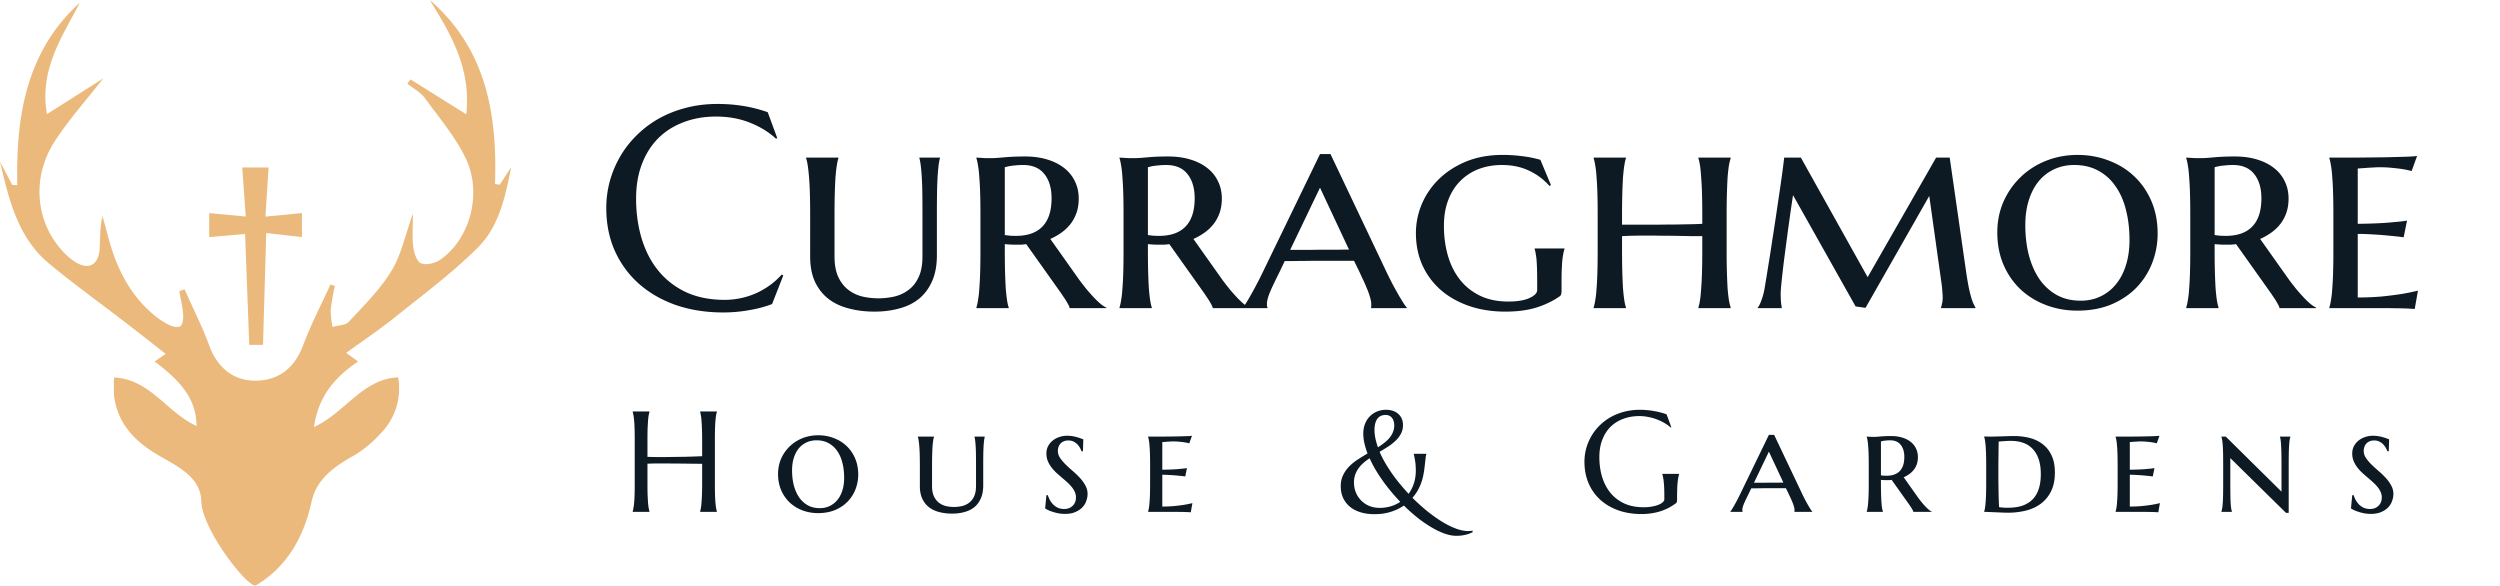
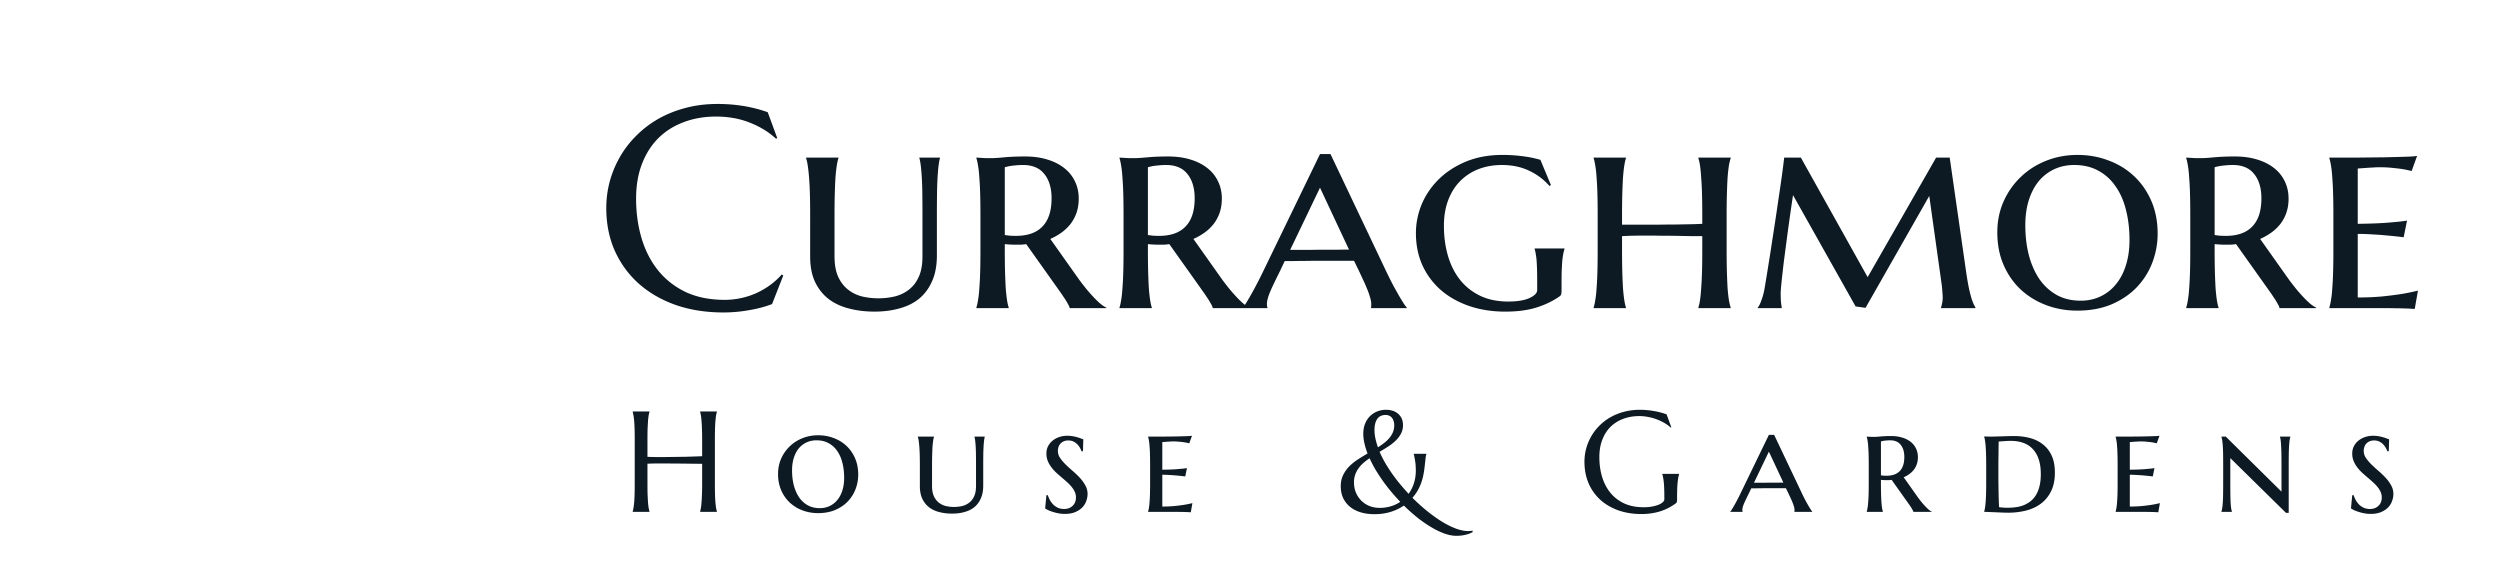
<svg xmlns="http://www.w3.org/2000/svg" width="678" height="159" fill="none">
  <g fill="#EBB97C" clip-path="url(#a)">
    <path d="M69.45 158.725c8.778-5.224 13.041-13.6 15.075-22.775 1.4-6.284 6.45-9.596 11.73-12.568a31.052 31.052 0 0 0 6.806-5.655 17.31 17.31 0 0 0 4.355-7.08 17.406 17.406 0 0 0 .56-8.307c-9.714.431-14.326 9.587-22.826 13.465 1.23-8.573 5.887-13.645 11.97-17.774l-3.238-2.316c4.808-3.493 9.197-6.437 13.309-9.732 7.599-6.113 15.502-11.957 22.406-18.852 5.772-5.736 7.484-13.914 9.027-21.787l-3.095 4.749-1.284-.198c.669-19.14-2.498-36.806-17.733-49.93 5.753 9.255 11.301 18.555 9.937 31.024l-15.102-9.444-.892 1.113c1.615 1.302 3.568 2.334 4.781 3.96 3.925 5.386 8.34 10.557 11.159 16.508 4.46 9.534.964 21.85-7.02 27.327-1.391.951-3.764 1.517-5.191.96-1.124-.43-1.891-2.81-2.096-4.425-.348-2.586-.098-5.252-.098-9.05-2.15 5.98-3.194 11.249-5.816 15.522-3.122 5.09-7.484 9.417-11.596 13.834-.892.978-2.9.898-4.389 1.383a23.932 23.932 0 0 1-.508-4.597c.262-2.2.64-4.384 1.133-6.544l-1.196-.377c-2.524 5.53-5.352 10.96-7.474 16.634-2.222 5.854-6.387 9.31-12.569 9.444-6.181.135-10.614-3.447-12.853-9.596-1.891-5.189-4.46-10.135-6.655-15.19l-1.436.53c.366 2.11.892 4.21 1.035 6.338.09 1.077-.09 2.693-.758 3.16-.67.467-2.23.054-3.194-.422a20.504 20.504 0 0 1-4.022-2.693c-6.44-5.386-9.973-12.478-12.158-20.414-.58-2.11-1.142-4.228-1.722-6.338-.75 3.061-.624 5.907-.785 8.735-.25 4.614-3.086 6.068-6.868 3.537a18.394 18.394 0 0 1-3.622-3.259c-7.046-8.142-7.885-19.93-1.543-29.535 3.782-5.772 8.412-10.943 13.023-16.832l-15.28 9.695C10.607 18.79 16.886 9.973 21.657.71 7.136 13.924 4.281 31.465 4.692 50.22l-1.374-.081L0 43.836c2.408 10.252 4.808 20.584 13.3 27.64 6.716 5.575 13.825 10.665 20.738 15.998 3.568 2.747 7.136 5.547 10.892 8.51l-3.007 2.047c8.082 6.032 11.275 10.853 11.382 17.487-7.956-3.528-12.541-12.667-22.353-13.142a41.01 41.01 0 0 0 0 5.162c1.044 7.684 6.021 12.496 12.238 16.069 5.138 2.962 11.248 5.835 11.4 12.343.232 7.855 12.978 23.978 14.86 22.775Z" />
    <path d="m56.74 57.786 9.9.943-.936-13.305h7.136l-.856 13.323 9.9-.961v6.517l-9.686-1.113-.866 30.334h-3.737L66.47 63.442l-9.732.861v-6.517Z" />
  </g>
  <path fill="#0D1A23" d="m210.791 37.459-.342.152c-1.975-1.823-4.355-3.279-7.14-4.367-2.759-1.09-5.797-1.633-9.114-1.633-3.19 0-6.114.506-8.772 1.519-2.658.987-4.949 2.43-6.874 4.329-1.898 1.899-3.379 4.228-4.443 6.987-1.063 2.76-1.595 5.9-1.595 9.418 0 3.874.507 7.494 1.519 10.861 1.013 3.342 2.519 6.24 4.519 8.697 2 2.455 4.494 4.392 7.482 5.81 3.012 1.392 6.519 2.088 10.519 2.088a20.96 20.96 0 0 0 4.329-.455 20.778 20.778 0 0 0 4.139-1.33 22.005 22.005 0 0 0 3.76-2.164 19.695 19.695 0 0 0 3.228-2.924l.418.266-3.038 7.747c-1.899.734-4.001 1.29-6.304 1.67a39.428 39.428 0 0 1-6.912.608c-4.684 0-8.975-.67-12.874-2.012-3.873-1.367-7.215-3.292-10.025-5.773-2.785-2.48-4.962-5.456-6.532-8.924-1.544-3.494-2.316-7.367-2.316-11.62 0-2.405.303-4.773.911-7.102a28.715 28.715 0 0 1 2.734-6.646 26.87 26.87 0 0 1 4.405-5.772 28.127 28.127 0 0 1 5.963-4.595c2.253-1.291 4.721-2.291 7.405-3 2.709-.734 5.633-1.101 8.772-1.101 4.886 0 9.418.747 13.595 2.24l2.583 7.026Zm39.38 20.734c0-2.253-.012-4.215-.038-5.886a92.853 92.853 0 0 0-.152-4.329 50.144 50.144 0 0 0-.266-3.038c-.101-.835-.227-1.519-.379-2.05v-.153h5.582v.152c-.152.532-.278 1.215-.38 2.051-.101.835-.19 1.873-.265 3.114a93.393 93.393 0 0 0-.152 4.367 389.02 389.02 0 0 0-.038 5.924v10.9c0 2.733-.431 5.063-1.291 6.987-.836 1.924-2.001 3.506-3.494 4.747-1.494 1.215-3.279 2.101-5.355 2.658-2.05.582-4.304.873-6.759.873-2.481 0-4.785-.278-6.912-.835-2.127-.532-3.975-1.392-5.544-2.582-1.545-1.19-2.773-2.735-3.684-4.633-.886-1.9-1.329-4.203-1.329-6.912V58.345c0-2.278-.025-4.253-.076-5.924a84.426 84.426 0 0 0-.228-4.367 46.265 46.265 0 0 0-.342-3.114c-.126-.835-.278-1.519-.455-2.05v-.153h8.772v.152c-.177.532-.329 1.215-.456 2.051-.126.81-.24 1.823-.342 3.038a135.678 135.678 0 0 0-.189 4.33c-.051 1.67-.076 3.632-.076 5.885v11.355c0 2.253.341 4.114 1.025 5.582.683 1.444 1.582 2.596 2.696 3.456a10.17 10.17 0 0 0 3.798 1.823c1.417.33 2.873.494 4.367.494a19.42 19.42 0 0 0 4.405-.494c1.443-.354 2.722-.962 3.836-1.823 1.139-.86 2.038-2.013 2.696-3.456.683-1.468 1.025-3.329 1.025-5.582V58.193Zm22.33 5.545c.506.076 1.012.14 1.519.19.531.025 1.038.038 1.519.038 3.164 0 5.557-.848 7.177-2.545 1.646-1.696 2.469-4.24 2.469-7.633 0-2.785-.659-4.987-1.975-6.607-1.291-1.62-3.203-2.43-5.734-2.43-.811 0-1.532.037-2.165.113a17.5 17.5 0 0 0-1.557.19c-.481.101-.899.202-1.253.304v18.38Zm5.81 2.468c-.506.076-1.013.127-1.519.152h-1.481c-.405 0-.848-.013-1.329-.038a31.42 31.42 0 0 1-1.481-.114v1.861c0 2.253.025 4.228.076 5.924.05 1.671.114 3.114.19 4.33.101 1.215.215 2.24.341 3.075.127.81.279 1.481.456 2.013v.152h-8.772v-.152c.177-.532.329-1.215.455-2.05.152-.836.266-1.861.342-3.077a86.57 86.57 0 0 0 .228-4.405c.051-1.696.076-3.683.076-5.962v-9.57c0-2.278-.025-4.253-.076-5.924a83.317 83.317 0 0 0-.228-4.367c-.076-1.24-.19-2.279-.342-3.114-.126-.835-.278-1.519-.455-2.05v-.153c.405.026.835.051 1.291.076.38.026.797.051 1.253.076h1.443c.81 0 2.013-.076 3.608-.228 1.595-.151 3.468-.227 5.62-.227 2.177 0 4.152.265 5.924.797 1.798.532 3.33 1.291 4.595 2.279a9.916 9.916 0 0 1 2.963 3.607c.708 1.418 1.063 3 1.063 4.747 0 1.367-.19 2.62-.57 3.76a10.87 10.87 0 0 1-1.595 3.038 11.904 11.904 0 0 1-2.43 2.354 16.936 16.936 0 0 1-3.114 1.785l7.937 11.203a78.78 78.78 0 0 0 2.05 2.62c.709.836 1.38 1.583 2.013 2.24a20.724 20.724 0 0 0 1.785 1.672c.557.43 1.025.721 1.405.873v.152h-9.95c0-.228-.164-.62-.493-1.177a15.488 15.488 0 0 0-1.102-1.785 32.566 32.566 0 0 0-1.253-1.823 86.426 86.426 0 0 0-.911-1.291l-8.013-11.279Zm33.001-2.468c.506.076 1.012.14 1.519.19.531.025 1.038.038 1.519.038 3.164 0 5.557-.848 7.177-2.545 1.646-1.696 2.469-4.24 2.469-7.633 0-2.785-.659-4.987-1.975-6.607-1.291-1.62-3.203-2.43-5.735-2.43-.81 0-1.531.037-2.164.113a17.5 17.5 0 0 0-1.557.19c-.481.101-.899.202-1.253.304v18.38Zm5.81 2.468c-.506.076-1.013.127-1.519.152h-1.481c-.405 0-.848-.013-1.329-.038a31.42 31.42 0 0 1-1.481-.114v1.861c0 2.253.025 4.228.076 5.924.05 1.671.114 3.114.19 4.33.101 1.215.215 2.24.341 3.075.127.81.279 1.481.456 2.013v.152h-8.772v-.152c.177-.532.329-1.215.455-2.05.152-.836.266-1.861.342-3.077.101-1.24.177-2.709.228-4.405.051-1.696.076-3.683.076-5.962v-9.57c0-2.278-.025-4.253-.076-5.924a84.426 84.426 0 0 0-.228-4.367c-.076-1.24-.19-2.279-.342-3.114-.126-.835-.278-1.519-.455-2.05v-.153c.405.026.835.051 1.291.076.38.026.797.051 1.253.076h1.443c.81 0 2.013-.076 3.608-.228 1.595-.151 3.468-.227 5.62-.227 2.177 0 4.152.265 5.924.797 1.798.532 3.33 1.291 4.595 2.279a9.904 9.904 0 0 1 2.962 3.607c.709 1.418 1.064 3 1.064 4.747 0 1.367-.19 2.62-.57 3.76a10.87 10.87 0 0 1-1.595 3.038 11.93 11.93 0 0 1-2.43 2.354 16.936 16.936 0 0 1-3.114 1.785l7.937 11.203a78.78 78.78 0 0 0 2.05 2.62c.709.836 1.38 1.583 2.013 2.24a20.724 20.724 0 0 0 1.785 1.672c.557.43 1.025.721 1.405.873v.152h-9.95c0-.228-.164-.62-.493-1.177a15.488 15.488 0 0 0-1.102-1.785 32.566 32.566 0 0 0-1.253-1.823 86.426 86.426 0 0 0-.911-1.291l-8.013-11.279Zm50.09 4.52H357.528c-1.291 0-2.519.012-3.684.037-1.164 0-2.228.013-3.19.038h-2.24l-1.405 2.962a156.42 156.42 0 0 0-1.557 3.19c-.431.886-.785 1.671-1.064 2.355a13.555 13.555 0 0 0-.607 1.785 5.36 5.36 0 0 0-.19 1.367c0 .278.013.493.038.645a.834.834 0 0 0 .114.304v.152h-6.684v-.152c.177-.177.456-.557.836-1.14.379-.607.81-1.34 1.291-2.202a57.368 57.368 0 0 0 1.595-2.924 84.535 84.535 0 0 0 1.709-3.38l15.494-31.975h2.848l15.19 31.975c.582 1.216 1.164 2.38 1.747 3.494a166.561 166.561 0 0 0 1.671 3c.506.86.949 1.582 1.329 2.165.38.557.633.886.759.987v.152h-9.721c.05-.203.076-.38.076-.532v-.57c0-.556-.127-1.227-.38-2.012a19.564 19.564 0 0 0-.874-2.392 29.502 29.502 0 0 0-1.063-2.393c-.354-.76-.646-1.392-.873-1.899l-1.481-3.038Zm-17.317-2.963h5.696c1.215-.025 2.431-.038 3.646-.038h3.531c1.14-.025 2.165-.038 3.076-.038l-7.86-16.785-8.089 16.861Zm73.596 11.203c0 .33-.038.608-.114.836-.05.227-.19.417-.417.57-1.798 1.265-3.899 2.278-6.304 3.037-2.38.734-5.178 1.101-8.393 1.101-3.62 0-6.924-.519-9.912-1.557-2.962-1.038-5.506-2.48-7.633-4.329a19.823 19.823 0 0 1-4.974-6.721c-1.165-2.608-1.747-5.494-1.747-8.659 0-2.709.531-5.342 1.595-7.899a20.766 20.766 0 0 1 4.671-6.797c2.025-1.975 4.481-3.557 7.367-4.747 2.911-1.19 6.19-1.785 9.836-1.785 1.898 0 3.696.114 5.392.342 1.696.202 3.329.531 4.899.987l2.848 6.836-.38.265c-1.519-1.746-3.354-3.126-5.506-4.139-2.152-1.038-4.62-1.557-7.405-1.557-2.279 0-4.38.367-6.304 1.101a14.193 14.193 0 0 0-4.975 3.228c-1.392 1.393-2.481 3.114-3.266 5.165-.785 2.05-1.177 4.38-1.177 6.987 0 2.937.367 5.659 1.101 8.165.734 2.507 1.836 4.684 3.304 6.532 1.468 1.823 3.279 3.253 5.43 4.291 2.178 1.038 4.709 1.557 7.596 1.557 2.481 0 4.405-.316 5.772-.95 1.392-.632 2.089-1.354 2.089-2.164V76.65c0-1.316-.013-2.455-.038-3.417a54.897 54.897 0 0 0-.114-2.469 14.965 14.965 0 0 0-.228-1.823 10.452 10.452 0 0 0-.304-1.405v-.151h8.089v.151c-.127.38-.241.836-.342 1.368-.101.531-.19 1.164-.266 1.898-.051.734-.101 1.595-.152 2.583-.025.987-.038 2.126-.038 3.417v2.165Zm38.166-14.924h-2.925c-1.164-.026-2.43-.051-3.797-.076a230.066 230.066 0 0 0-4.253-.038 247.198 247.198 0 0 0-4.254-.038 164.6 164.6 0 0 0-3.645.038 74.157 74.157 0 0 0-2.886.114v3.873c0 2.279.025 4.266.076 5.962.05 1.697.114 3.165.189 4.405.102 1.216.216 2.241.342 3.077.127.835.279 1.519.456 2.05v.152h-8.772v-.152c.177-.532.329-1.215.455-2.05.152-.836.266-1.861.342-3.077.101-1.24.177-2.709.228-4.405.051-1.696.076-3.683.076-5.962v-9.57c0-2.278-.025-4.253-.076-5.924a84.426 84.426 0 0 0-.228-4.367c-.076-1.24-.19-2.279-.342-3.114-.126-.835-.278-1.519-.455-2.05v-.153h8.772v.152c-.177.532-.329 1.215-.456 2.051-.126.835-.24 1.873-.342 3.114a138.21 138.21 0 0 0-.189 4.367 197.866 197.866 0 0 0-.076 5.924v2.583h9.987c1.545-.026 3.038-.038 4.481-.038 1.443-.026 2.798-.051 4.064-.076a89.295 89.295 0 0 0 3.228-.114v-2.355c0-2.278-.026-4.253-.076-5.924a84.426 84.426 0 0 0-.228-4.367c-.076-1.24-.177-2.279-.304-3.114s-.279-1.519-.456-2.05v-.153h8.773v.152c-.178.532-.342 1.215-.494 2.051a46.265 46.265 0 0 0-.342 3.114c-.076 1.215-.139 2.67-.19 4.367a201.29 201.29 0 0 0-.076 5.924v9.57c0 2.279.026 4.266.076 5.962.051 1.697.114 3.165.19 4.405.101 1.216.215 2.241.342 3.077.152.835.316 1.519.494 2.05v.152h-8.773v-.152c.177-.532.329-1.215.456-2.05.127-.836.228-1.861.304-3.077.101-1.24.177-2.709.228-4.405.05-1.696.076-3.683.076-5.962v-3.873Zm15.038 19.367c.329-.354.658-1 .987-1.937.355-.936.633-1.949.836-3.038.304-1.772.633-3.784.987-6.038.38-2.278.747-4.62 1.101-7.025.38-2.405.747-4.798 1.102-7.178.354-2.405.683-4.633.987-6.683.304-2.05.557-3.848.76-5.393.202-1.544.341-2.67.417-3.38h4.519l18.115 32.431 18.57-32.43h3.683l4.557 31.709a93.05 93.05 0 0 0 .646 3.683c.228 1.013.443 1.874.645 2.583.203.683.406 1.24.608 1.67.203.431.38.773.532 1.026v.152h-9.342v-.152c.076-.202.164-.544.266-1.025.126-.481.189-1.05.189-1.71 0-.43-.037-1.05-.113-1.86-.051-.81-.14-1.607-.266-2.392l-3.266-23.28-17.279 30.343-2.696-.38-16.975-30.19a765.85 765.85 0 0 0-1.671 11.81l-.608 4.633c-.202 1.544-.38 3-.531 4.367a230.558 230.558 0 0 0-.38 3.57c-.101 1.038-.152 1.81-.152 2.317 0 .633.013 1.19.038 1.67.025.456.063.861.114 1.216.05.405.101.76.152 1.063h-6.532v-.152Zm64.976-20.393c0-2.987.557-5.76 1.671-8.316 1.139-2.557 2.683-4.773 4.633-6.646 1.949-1.899 4.253-3.38 6.911-4.443 2.659-1.063 5.507-1.595 8.545-1.595 2.987 0 5.797.506 8.43 1.519 2.659.987 4.963 2.405 6.912 4.253 1.975 1.848 3.532 4.089 4.671 6.722 1.139 2.633 1.709 5.582 1.709 8.848 0 2.709-.481 5.33-1.443 7.861a20.07 20.07 0 0 1-4.216 6.684c-1.848 1.924-4.126 3.468-6.835 4.633-2.709 1.139-5.81 1.709-9.304 1.709-2.962 0-5.76-.494-8.393-1.481-2.633-.988-4.936-2.393-6.911-4.216-1.975-1.848-3.532-4.076-4.671-6.683-1.139-2.633-1.709-5.583-1.709-8.849Zm22.633 18.532c1.924 0 3.697-.38 5.317-1.139a11.872 11.872 0 0 0 4.177-3.266c1.19-1.418 2.101-3.14 2.734-5.165.659-2.05.988-4.354.988-6.911 0-2.911-.317-5.608-.95-8.089-.607-2.48-1.544-4.62-2.81-6.418-1.24-1.823-2.797-3.24-4.671-4.253-1.873-1.038-4.063-1.557-6.57-1.557-1.924 0-3.696.367-5.316 1.101a12.012 12.012 0 0 0-4.215 3.19c-1.165 1.393-2.076 3.102-2.735 5.127-.658 2.025-.987 4.33-.987 6.912 0 2.886.316 5.582.949 8.088.659 2.481 1.608 4.646 2.849 6.494 1.265 1.823 2.835 3.266 4.709 4.33 1.873 1.037 4.05 1.556 6.531 1.556Zm36.305-17.81c.506.076 1.013.14 1.519.19.532.025 1.038.038 1.519.038 3.165 0 5.557-.848 7.177-2.545 1.646-1.696 2.469-4.24 2.469-7.633 0-2.785-.659-4.987-1.975-6.607-1.291-1.62-3.203-2.43-5.734-2.43-.811 0-1.532.037-2.165.113a17.5 17.5 0 0 0-1.557.19c-.481.101-.899.202-1.253.304v18.38Zm5.81 2.468c-.506.076-1.013.127-1.519.152h-1.481c-.405 0-.848-.013-1.329-.038a31.42 31.42 0 0 1-1.481-.114v1.861c0 2.253.025 4.228.076 5.924.05 1.671.114 3.114.19 4.33.101 1.215.215 2.24.341 3.075.127.81.279 1.481.456 2.013v.152H592.9v-.152c.177-.532.329-1.215.456-2.05.151-.836.265-1.861.341-3.077.102-1.24.178-2.709.228-4.405.051-1.696.076-3.683.076-5.962v-9.57c0-2.278-.025-4.253-.076-5.924a82.237 82.237 0 0 0-.228-4.367c-.076-1.24-.19-2.279-.341-3.114-.127-.835-.279-1.519-.456-2.05v-.153c.405.026.835.051 1.291.076.38.026.797.051 1.253.076h1.443c.81 0 2.013-.076 3.608-.228 1.595-.151 3.468-.227 5.62-.227 2.178 0 4.152.265 5.924.797 1.798.532 3.33 1.291 4.596 2.279a9.924 9.924 0 0 1 2.962 3.607c.708 1.418 1.063 3 1.063 4.747 0 1.367-.19 2.62-.57 3.76a10.844 10.844 0 0 1-1.595 3.038 11.904 11.904 0 0 1-2.43 2.354 16.936 16.936 0 0 1-3.114 1.785l7.937 11.203a78.78 78.78 0 0 0 2.05 2.62c.709.836 1.38 1.583 2.013 2.24a20.724 20.724 0 0 0 1.785 1.672c.557.43 1.025.721 1.405.873v.152h-9.95c0-.228-.164-.62-.493-1.177a15.614 15.614 0 0 0-1.101-1.785 33.12 33.12 0 0 0-1.254-1.823 86.426 86.426 0 0 0-.911-1.291l-8.013-11.279Zm25.292-23.469h7.633c2.607-.025 5.025-.05 7.253-.076 2.228-.05 4.139-.1 5.734-.151 1.621-.051 2.684-.127 3.19-.228l-1.481 4.101a30.147 30.147 0 0 0-2.316-.494c-.76-.126-1.684-.24-2.772-.341-1.064-.127-2.304-.19-3.722-.19-.506 0-1.089.025-1.747.076-.658.025-1.291.063-1.899.114l-2.164.151v15c2.05-.024 3.899-.075 5.544-.151a69.45 69.45 0 0 0 4.215-.304c1.368-.101 2.57-.24 3.608-.418l-.911 4.52c-1.393-.178-2.798-.33-4.216-.456a78.104 78.104 0 0 0-4.025-.304 61.373 61.373 0 0 0-4.215-.152v17.24a73.03 73.03 0 0 0 6.494-.265c1.974-.203 3.696-.418 5.164-.646a53.951 53.951 0 0 0 4.671-.949l-.873 4.975c-.38-.025-1-.063-1.861-.114-.835-.025-1.722-.05-2.658-.076a82.68 82.68 0 0 1-2.583-.038h-16.063v-.152c.177-.532.329-1.215.455-2.05.152-.836.266-1.861.342-3.077a86.57 86.57 0 0 0 .228-4.405c.051-1.696.076-3.683.076-5.962v-9.57c0-2.278-.025-4.253-.076-5.924a83.317 83.317 0 0 0-.228-4.367c-.076-1.24-.19-2.279-.342-3.114-.126-.835-.278-1.519-.455-2.05v-.153ZM190.421 125.792a76.583 76.583 0 0 0-1.899-.019c-.759-.013-1.588-.025-2.487-.038-.886-.013-1.817-.019-2.791-.019-.962-.013-1.906-.019-2.83-.019a89.235 89.235 0 0 0-4.822.057v5.639c0 1.076.012 2.019.038 2.829.037.798.075 1.488.113 2.07.051.582.108 1.07.171 1.462.076.393.152.722.228.988v.076h-4.557v-.076c.076-.266.146-.595.209-.988.076-.392.139-.88.19-1.462.05-.582.088-1.272.114-2.07.025-.81.038-1.753.038-2.829v-12.361c0-1.076-.013-2.012-.038-2.81a39.9 39.9 0 0 0-.114-2.089 14.58 14.58 0 0 0-.19-1.481 8.677 8.677 0 0 0-.209-.987v-.076h4.557v.076c-.076.266-.152.595-.228.987-.063.393-.12.886-.171 1.481-.038.583-.076 1.279-.113 2.089a87.988 87.988 0 0 0-.038 2.81v4.861c.658.025 1.405.044 2.24.057h2.62l2.773-.038 2.734-.038c.886-.025 1.709-.05 2.468-.076.772-.025 1.437-.05 1.994-.076v-4.69c0-1.076-.019-2.012-.057-2.81a37.822 37.822 0 0 0-.114-2.089 12.055 12.055 0 0 0-.171-1.481 8.677 8.677 0 0 0-.209-.987v-.076h4.557v.076c-.076.266-.152.595-.227.987-.064.393-.121.886-.171 1.481a37.822 37.822 0 0 0-.114 2.089 87.988 87.988 0 0 0-.038 2.81v12.361c0 1.076.012 2.019.038 2.829.025.798.063 1.488.114 2.07.05.582.107 1.07.171 1.462.075.393.151.722.227.988v.076h-4.557v-.076c.076-.266.146-.595.209-.988.076-.392.133-.88.171-1.462.051-.582.089-1.272.114-2.07.038-.81.057-1.753.057-2.829v-5.601Zm20.589 2.753c0-1.494.279-2.88.836-4.158a10.475 10.475 0 0 1 2.316-3.323 10.478 10.478 0 0 1 3.456-2.222c1.329-.531 2.753-.797 4.272-.797 1.494 0 2.899.253 4.216.759 1.329.494 2.481 1.203 3.456 2.127.987.924 1.765 2.044 2.335 3.361.57 1.316.854 2.791.854 4.424 0 1.354-.24 2.665-.721 3.93a10.029 10.029 0 0 1-2.108 3.342c-.924.962-2.063 1.735-3.418 2.317-1.354.569-2.905.854-4.652.854-1.481 0-2.879-.247-4.196-.74a10.45 10.45 0 0 1-3.456-2.108c-.987-.924-1.765-2.038-2.335-3.342-.57-1.316-.855-2.791-.855-4.424Zm11.317 9.266c.962 0 1.848-.19 2.658-.569a5.942 5.942 0 0 0 2.089-1.633c.595-.709 1.051-1.57 1.367-2.583.329-1.025.494-2.177.494-3.456 0-1.455-.158-2.803-.475-4.044-.304-1.24-.772-2.31-1.405-3.209a6.585 6.585 0 0 0-2.335-2.126c-.937-.519-2.032-.779-3.285-.779-.962 0-1.848.184-2.659.551a5.998 5.998 0 0 0-2.107 1.595c-.582.696-1.038 1.55-1.367 2.563-.329 1.013-.494 2.165-.494 3.456 0 1.443.158 2.791.475 4.044.329 1.241.804 2.323 1.424 3.247a7.134 7.134 0 0 0 2.354 2.165c.937.519 2.026.778 3.266.778Zm42.369-11.677c0-1.127-.007-2.108-.019-2.943a47.141 47.141 0 0 0-.076-2.165 25.88 25.88 0 0 0-.133-1.519 6.838 6.838 0 0 0-.19-1.025v-.076h2.791v.076a6.838 6.838 0 0 0-.19 1.025c-.05.418-.095.937-.133 1.557a47.392 47.392 0 0 0-.076 2.184 208.31 208.31 0 0 0-.019 2.962v5.449c0 1.367-.215 2.532-.645 3.494-.418.962-1 1.753-1.747 2.373-.747.608-1.639 1.051-2.677 1.329-1.026.292-2.152.437-3.38.437-1.241 0-2.393-.139-3.456-.418-1.063-.265-1.987-.696-2.772-1.291-.772-.595-1.386-1.367-1.842-2.316-.443-.95-.665-2.102-.665-3.456v-5.601c0-1.14-.012-2.127-.037-2.962a43.356 43.356 0 0 0-.114-2.184 23.854 23.854 0 0 0-.171-1.557 6.43 6.43 0 0 0-.228-1.025v-.076h4.386v.076a6.217 6.217 0 0 0-.228 1.025c-.063.405-.12.911-.171 1.519a70.773 70.773 0 0 0-.095 2.165 99.826 99.826 0 0 0-.038 2.943v5.677c0 1.127.171 2.057.513 2.791.342.722.791 1.298 1.348 1.728.557.431 1.19.734 1.899.912a9.66 9.66 0 0 0 2.184.246 9.74 9.74 0 0 0 2.202-.246 5.078 5.078 0 0 0 1.918-.912c.569-.43 1.019-1.006 1.348-1.728.342-.734.513-1.664.513-2.791v-5.677Zm29.001-3.76h-.38a6.135 6.135 0 0 0-.38-.816 4.245 4.245 0 0 0-.683-.969 3.526 3.526 0 0 0-1.045-.797c-.417-.228-.917-.342-1.5-.342-.443 0-.841.076-1.196.228a2.465 2.465 0 0 0-.873.588 2.553 2.553 0 0 0-.551.912c-.127.342-.19.715-.19 1.12 0 .658.196 1.285.589 1.88.405.595.905 1.19 1.5 1.785.595.582 1.24 1.171 1.937 1.766a22.677 22.677 0 0 1 1.936 1.86c.595.646 1.089 1.33 1.481 2.051.405.722.608 1.494.608 2.317 0 .607-.114 1.234-.342 1.879a4.636 4.636 0 0 1-1.063 1.747c-.494.519-1.127.943-1.899 1.272-.772.342-1.709.513-2.81.513-.608 0-1.19-.05-1.747-.152a12.035 12.035 0 0 1-1.519-.38 10.62 10.62 0 0 1-1.234-.455 10.359 10.359 0 0 1-.893-.494l.342-3.589h.399c.126.443.31.887.551 1.33.253.443.557.848.911 1.215.367.354.791.645 1.272.873.494.215 1.057.323 1.69.323.443 0 .861-.07 1.253-.209a3.029 3.029 0 0 0 1.007-.626c.291-.266.519-.589.683-.969.165-.392.247-.829.247-1.31 0-.57-.114-1.095-.342-1.576a6.046 6.046 0 0 0-.911-1.405 11.45 11.45 0 0 0-1.291-1.31 82.164 82.164 0 0 0-1.462-1.272c-.507-.431-1-.867-1.481-1.311a11.497 11.497 0 0 1-1.273-1.462 7.303 7.303 0 0 1-.911-1.652 5.414 5.414 0 0 1-.342-1.955c0-.747.158-1.418.475-2.013a4.639 4.639 0 0 1 1.253-1.5 5.482 5.482 0 0 1 1.785-.949 6.447 6.447 0 0 1 2.089-.342c.531 0 1.025.038 1.481.114.468.076.886.171 1.253.285.38.101.709.208.987.322.279.102.506.184.684.247l-.095 3.228Zm17.665-3.968h3.817l3.626-.038c1.114-.026 2.07-.051 2.868-.076.81-.026 1.341-.064 1.595-.114l-.741 2.051a15.004 15.004 0 0 0-1.158-.247c-.38-.064-.842-.121-1.386-.171a15.805 15.805 0 0 0-1.861-.095c-.253 0-.544.013-.874.038-.329.012-.645.031-.949.057l-1.082.076v7.5a83.724 83.724 0 0 0 2.772-.076 35.043 35.043 0 0 0 2.108-.152c.683-.051 1.284-.12 1.803-.209l-.455 2.26a55.22 55.22 0 0 0-2.108-.228 39.306 39.306 0 0 0-2.013-.152 30.421 30.421 0 0 0-2.107-.076v8.62a36.77 36.77 0 0 0 3.247-.132 51.85 51.85 0 0 0 2.582-.323c.861-.14 1.639-.298 2.335-.475l-.436 2.487-.931-.057-1.329-.038c-.456 0-.886-.006-1.291-.018h-8.032v-.076c.089-.266.165-.608.228-1.026.076-.418.133-.93.171-1.538.051-.62.089-1.354.114-2.202.025-.848.038-1.842.038-2.981v-4.785c0-1.14-.013-2.127-.038-2.962a41.11 41.11 0 0 0-.114-2.184 13.56 13.56 0 0 0-.171-1.557 6.217 6.217 0 0 0-.228-1.025v-.076Zm74.693 10.215c-.469 2.519-1.469 4.646-3 6.38a52.333 52.333 0 0 0 3.968 3.589 40.708 40.708 0 0 0 3.987 2.848c1.317.81 2.583 1.443 3.798 1.899 1.215.455 2.329.683 3.342.683.405 0 .81-.038 1.215-.114v.437a24.72 24.72 0 0 0-.608.266c-.24.114-.544.221-.911.323a10.56 10.56 0 0 1-1.272.265c-.481.076-1.032.114-1.652.114-.987 0-2.057-.209-3.209-.626-1.139-.405-2.323-.975-3.551-1.709a33.119 33.119 0 0 1-3.74-2.583 46.216 46.216 0 0 1-3.684-3.284 13.43 13.43 0 0 1-3.646 1.727c-1.316.406-2.759.608-4.329.608-1.418 0-2.696-.177-3.835-.532-1.127-.354-2.083-.86-2.867-1.519a6.763 6.763 0 0 1-1.823-2.392c-.418-.937-.627-1.987-.627-3.152 0-1.114.209-2.101.627-2.962a8.9 8.9 0 0 1 1.633-2.355 13.857 13.857 0 0 1 2.335-1.898 62.694 62.694 0 0 1 2.677-1.652 19.844 19.844 0 0 1-.854-2.772 11.726 11.726 0 0 1-.304-2.583c0-1 .158-1.899.475-2.696.329-.81.772-1.494 1.329-2.051a5.856 5.856 0 0 1 1.956-1.291 6.474 6.474 0 0 1 2.43-.456c.633 0 1.228.089 1.785.266a3.993 3.993 0 0 1 1.443.798c.418.341.747.772.987 1.291.241.519.361 1.12.361 1.804 0 .86-.183 1.633-.55 2.316a7.178 7.178 0 0 1-1.425 1.88 12.986 12.986 0 0 1-2.012 1.595 52.66 52.66 0 0 1-2.355 1.443c.405.949.886 1.911 1.443 2.886.57.975 1.19 1.95 1.861 2.924a44.389 44.389 0 0 0 2.165 2.848 61.164 61.164 0 0 0 2.392 2.735 9.76 9.76 0 0 0 1.424-2.811c.355-1.05.532-2.202.532-3.455 0-1.064-.063-1.95-.19-2.659a21.534 21.534 0 0 0-.361-1.841v-.076h3.418v.076a7.057 7.057 0 0 0-.209 1.025 151.113 151.113 0 0 1-.304 2.715 27.442 27.442 0 0 1-.265 1.728Zm-11.868 9.114c1.038 0 2.026-.139 2.962-.418a9.22 9.22 0 0 0 2.602-1.215 65.66 65.66 0 0 1-2.507-2.81 48.851 48.851 0 0 1-2.278-2.962 51.695 51.695 0 0 1-1.975-3.038 32.69 32.69 0 0 1-1.557-3.019c-.595.405-1.152.829-1.671 1.272-.506.443-.949.93-1.329 1.462a7.13 7.13 0 0 0-.911 1.747 6.2 6.2 0 0 0-.323 2.051c0 .987.171 1.905.512 2.753a6.764 6.764 0 0 0 1.463 2.202 6.764 6.764 0 0 0 2.202 1.463c.861.341 1.798.512 2.81.512Zm-1.424-21.114c0 .734.082 1.494.247 2.278.165.773.392 1.576.684 2.412.62-.393 1.196-.798 1.727-1.215a8.421 8.421 0 0 0 1.406-1.349 6.143 6.143 0 0 0 .949-1.576 4.81 4.81 0 0 0 .342-1.841c0-.38-.051-.735-.152-1.064a2.534 2.534 0 0 0-.418-.892 1.84 1.84 0 0 0-.74-.608 2.19 2.19 0 0 0-1.026-.228c-1.012 0-1.772.361-2.278 1.083-.494.721-.741 1.721-.741 3Zm82.06 19.007c0 .139-.019.284-.057.436a.63.63 0 0 1-.209.38c-.57.43-1.19.829-1.861 1.196-.658.355-1.373.665-2.145.931-.772.265-1.608.468-2.507.607-.886.152-1.842.228-2.867.228-2.304 0-4.405-.335-6.304-1.006-1.899-.684-3.532-1.646-4.899-2.886a12.896 12.896 0 0 1-3.152-4.462c-.746-1.747-1.12-3.684-1.12-5.811 0-1.202.152-2.386.456-3.55a14.318 14.318 0 0 1 1.367-3.323 13.386 13.386 0 0 1 2.203-2.886 14.034 14.034 0 0 1 2.981-2.298 15.181 15.181 0 0 1 3.702-1.5c1.355-.367 2.817-.551 4.386-.551.608 0 1.228.032 1.861.095.633.051 1.26.133 1.88.247.62.101 1.215.228 1.785.38.582.152 1.133.323 1.652.513l1.291 3.512-.152.076a10.592 10.592 0 0 0-1.709-1.234 13.524 13.524 0 0 0-4.386-1.633 12.04 12.04 0 0 0-2.43-.247c-1.595 0-3.058.253-4.387.76a9.56 9.56 0 0 0-3.436 2.164c-.95.95-1.69 2.114-2.222 3.494-.532 1.38-.797 2.95-.797 4.709 0 1.937.253 3.734.759 5.393.506 1.658 1.26 3.095 2.26 4.31 1 1.215 2.246 2.171 3.74 2.867 1.507.684 3.26 1.025 5.26 1.025.886 0 1.677-.069 2.373-.209.696-.139 1.285-.31 1.766-.512.481-.215.842-.443 1.082-.684.254-.253.38-.481.38-.683v-.741c0-.886-.013-1.652-.038-2.297a24.427 24.427 0 0 0-.114-1.671c-.05-.481-.107-.893-.171-1.234a8.554 8.554 0 0 0-.228-.95v-.076h4.558v.076c-.076.266-.152.582-.228.95-.064.354-.121.778-.171 1.272a27.071 27.071 0 0 0-.114 1.747 61.316 61.316 0 0 0-.038 2.297v.779Zm29.514-3.228h-4.842c-.646 0-1.26.006-1.842.019-.582 0-1.114.006-1.595.019h-1.12l-.703 1.481a75.698 75.698 0 0 0-.778 1.595c-.215.443-.393.835-.532 1.177-.139.342-.24.639-.304.892a2.71 2.71 0 0 0-.095.684c0 .139.007.247.019.323a.44.44 0 0 0 .057.152v.076h-3.342v-.076c.089-.089.228-.279.418-.57.19-.304.405-.671.646-1.101.253-.431.519-.918.797-1.462.291-.545.576-1.108.855-1.69l7.747-15.988h1.424l7.595 15.988c.291.607.582 1.19.873 1.747.304.557.583 1.057.836 1.5.253.43.474.791.664 1.082.19.278.317.443.38.494v.076h-4.861c.026-.102.038-.19.038-.266v-.285c0-.279-.063-.614-.19-1.006a9.827 9.827 0 0 0-.436-1.197 15.082 15.082 0 0 0-.532-1.196c-.177-.38-.323-.696-.437-.949l-.74-1.519Zm-8.659-1.481h2.848a85.298 85.298 0 0 1 1.823-.019h1.766c.57-.013 1.082-.019 1.538-.019l-3.93-8.393-4.045 8.431Zm34.432-2.013c.253.038.506.07.759.095.266.013.519.019.76.019 1.582 0 2.778-.424 3.589-1.272.822-.848 1.234-2.121 1.234-3.817 0-1.392-.329-2.494-.988-3.304-.645-.81-1.601-1.215-2.867-1.215-.405 0-.766.019-1.082.057a8.66 8.66 0 0 0-.779.095 9.26 9.26 0 0 0-.626.152v9.19Zm2.905 1.234a7.79 7.79 0 0 1-.76.076h-.74c-.203 0-.424-.006-.665-.019-.24-.013-.487-.032-.74-.057v.931c0 1.126.013 2.113.038 2.962.025.835.057 1.557.095 2.164.05.608.107 1.12.171 1.538.063.405.139.741.228 1.007v.076h-4.387v-.076c.089-.266.165-.608.228-1.026.076-.418.133-.93.171-1.538.051-.62.089-1.354.114-2.202.025-.848.038-1.842.038-2.981v-4.785c0-1.14-.013-2.127-.038-2.962a41.11 41.11 0 0 0-.114-2.184 13.56 13.56 0 0 0-.171-1.557 6.217 6.217 0 0 0-.228-1.025v-.076l.646.038.627.038h.721c.405 0 1.006-.038 1.804-.114a30.07 30.07 0 0 1 2.81-.114c1.089 0 2.076.133 2.962.399.899.265 1.665.645 2.298 1.139a4.96 4.96 0 0 1 1.481 1.804c.354.709.531 1.5.531 2.373 0 .684-.095 1.31-.284 1.88a5.44 5.44 0 0 1-.798 1.519 5.983 5.983 0 0 1-1.215 1.177 8.471 8.471 0 0 1-1.557.893l3.968 5.601c.342.456.684.892 1.026 1.31.354.418.69.791 1.006 1.12.316.329.614.608.892.836.279.215.513.361.703.437v.076h-4.975c0-.114-.082-.311-.247-.589a7.831 7.831 0 0 0-.55-.893c-.203-.316-.412-.62-.627-.911a37.582 37.582 0 0 0-.456-.646l-4.006-5.639Zm29.02-10.386-.038 3.019c0 .418-.006.848-.019 1.291 0 .43-.006.861-.019 1.291v4.557l.038 2.734c.013.937.032 1.842.057 2.716.025.861.057 1.582.095 2.164.127.026.291.051.494.076.202.013.411.032.626.057l.665.038h.551c.696 0 1.398-.044 2.107-.133a9.307 9.307 0 0 0 2.07-.493 7.778 7.778 0 0 0 1.88-1.026 6.169 6.169 0 0 0 1.519-1.652c.443-.683.784-1.5 1.025-2.449.253-.962.38-2.095.38-3.399 0-2.873-.69-5.089-2.07-6.646-1.367-1.557-3.411-2.335-6.133-2.335a19.96 19.96 0 0 0-1.728.076 17.07 17.07 0 0 0-.835.057c-.253.025-.475.044-.665.057Zm-3.93-1.386c.303.012.588.019.854.019.228.012.449.019.665.019h.474c.178 0 .494-.007.95-.019.455-.013.968-.026 1.538-.038.582-.026 1.19-.045 1.823-.057.645-.026 1.24-.038 1.784-.038 1.481 0 2.893.171 4.235.512 1.341.342 2.519.906 3.531 1.69 1.026.773 1.836 1.792 2.431 3.057.595 1.254.892 2.804.892 4.652 0 1.988-.342 3.671-1.025 5.051-.684 1.38-1.608 2.507-2.772 3.38-1.165.861-2.519 1.487-4.064 1.88a20.172 20.172 0 0 1-4.861.569c-.405 0-.911-.012-1.519-.038l-1.86-.076c-.633-.025-1.235-.05-1.804-.076a30.513 30.513 0 0 0-1.272-.037v-.076c.088-.266.164-.608.227-1.026.076-.418.133-.93.171-1.538.051-.62.089-1.354.114-2.202a99.2 99.2 0 0 0 .038-2.981v-4.785c0-1.14-.012-2.133-.038-2.981a42.663 42.663 0 0 0-.114-2.203 13.56 13.56 0 0 0-.171-1.557 6.334 6.334 0 0 0-.227-1.025v-.076Zm35.646.038h3.817l3.627-.038c1.114-.026 2.069-.051 2.867-.076.81-.026 1.342-.064 1.595-.114l-.741 2.051a15.004 15.004 0 0 0-1.158-.247c-.38-.064-.842-.121-1.386-.171a15.805 15.805 0 0 0-1.861-.095c-.253 0-.544.013-.873.038a19.51 19.51 0 0 0-.95.057l-1.082.076v7.5a83.724 83.724 0 0 0 2.772-.076 35.043 35.043 0 0 0 2.108-.152c.683-.051 1.285-.12 1.804-.209l-.456 2.26a55.003 55.003 0 0 0-2.108-.228 39.262 39.262 0 0 0-2.012-.152 30.472 30.472 0 0 0-2.108-.076v8.62a36.77 36.77 0 0 0 3.247-.132 51.85 51.85 0 0 0 2.582-.323c.861-.14 1.639-.298 2.336-.475l-.437 2.487-.93-.057-1.33-.038c-.455 0-.886-.006-1.291-.018h-8.032v-.076c.089-.266.165-.608.228-1.026.076-.418.133-.93.171-1.538.051-.62.089-1.354.114-2.202.025-.848.038-1.842.038-2.981v-4.785c0-1.14-.013-2.127-.038-2.962a41.11 41.11 0 0 0-.114-2.184 13.56 13.56 0 0 0-.171-1.557 6.217 6.217 0 0 0-.228-1.025v-.076Zm46.945 20.677h-.741l-15.095-14.848v6.76c0 1.139.007 2.133.019 2.981.013.848.032 1.582.057 2.202.038.608.082 1.12.133 1.538.063.418.139.76.228 1.026v.076h-2.848v-.076c.088-.266.164-.608.228-1.026.063-.418.114-.93.152-1.538.037-.62.063-1.354.075-2.202.013-.848.019-1.842.019-2.981v-4.785c0-1.14-.006-2.127-.019-2.962a47.547 47.547 0 0 0-.075-2.184 18.171 18.171 0 0 0-.152-1.557 6.43 6.43 0 0 0-.228-1.025v-.076h1.177l15.114 14.924v-7.12c0-1.14-.006-2.127-.019-2.962a46.014 46.014 0 0 0-.076-2.184 19.795 19.795 0 0 0-.114-1.557c-.05-.418-.12-.76-.208-1.025v-.076h2.829v.076a6.217 6.217 0 0 0-.228 1.025c-.051.418-.095.937-.133 1.557a47.392 47.392 0 0 0-.076 2.184c-.013.835-.019 1.822-.019 2.962v12.873Zm27.14-16.709h-.379a6.135 6.135 0 0 0-.38-.816 4.283 4.283 0 0 0-.684-.969 3.508 3.508 0 0 0-1.044-.797c-.418-.228-.918-.342-1.5-.342-.443 0-.842.076-1.196.228a2.478 2.478 0 0 0-.874.588c-.24.254-.424.557-.55.912-.127.342-.19.715-.19 1.12 0 .658.196 1.285.588 1.88.405.595.905 1.19 1.5 1.785a39.178 39.178 0 0 0 1.937 1.766 22.69 22.69 0 0 1 1.937 1.86c.595.646 1.088 1.33 1.481 2.051a4.66 4.66 0 0 1 .607 2.317c0 .607-.113 1.234-.341 1.879a4.652 4.652 0 0 1-1.064 1.747c-.493.519-1.126.943-1.898 1.272-.773.342-1.709.513-2.811.513-.607 0-1.19-.05-1.746-.152a11.992 11.992 0 0 1-1.519-.38 10.64 10.64 0 0 1-1.235-.455 10.325 10.325 0 0 1-.892-.494l.342-3.589h.398c.127.443.311.887.551 1.33.253.443.557.848.911 1.215.368.354.792.645 1.273.873.493.215 1.057.323 1.69.323.443 0 .86-.07 1.253-.209a3.024 3.024 0 0 0 1.006-.626c.291-.266.519-.589.684-.969.164-.392.246-.829.246-1.31a3.63 3.63 0 0 0-.341-1.576 6.05 6.05 0 0 0-.912-1.405c-.379-.456-.81-.892-1.291-1.31a78.77 78.77 0 0 0-1.462-1.272c-.506-.431-1-.867-1.481-1.311a11.568 11.568 0 0 1-1.272-1.462 7.268 7.268 0 0 1-.912-1.652 5.435 5.435 0 0 1-.341-1.955c0-.747.158-1.418.474-2.013a4.654 4.654 0 0 1 1.254-1.5 5.477 5.477 0 0 1 1.784-.949 6.452 6.452 0 0 1 2.089-.342c.532 0 1.025.038 1.481.114.468.076.886.171 1.253.285.38.101.709.208.988.322.278.102.506.184.683.247l-.095 3.228Z" />
  <defs>
    <clipPath id="a">
-       <path fill="#fff" d="M0 0h138.625v158.788H0z" />
-     </clipPath>
+       </clipPath>
  </defs>
</svg>